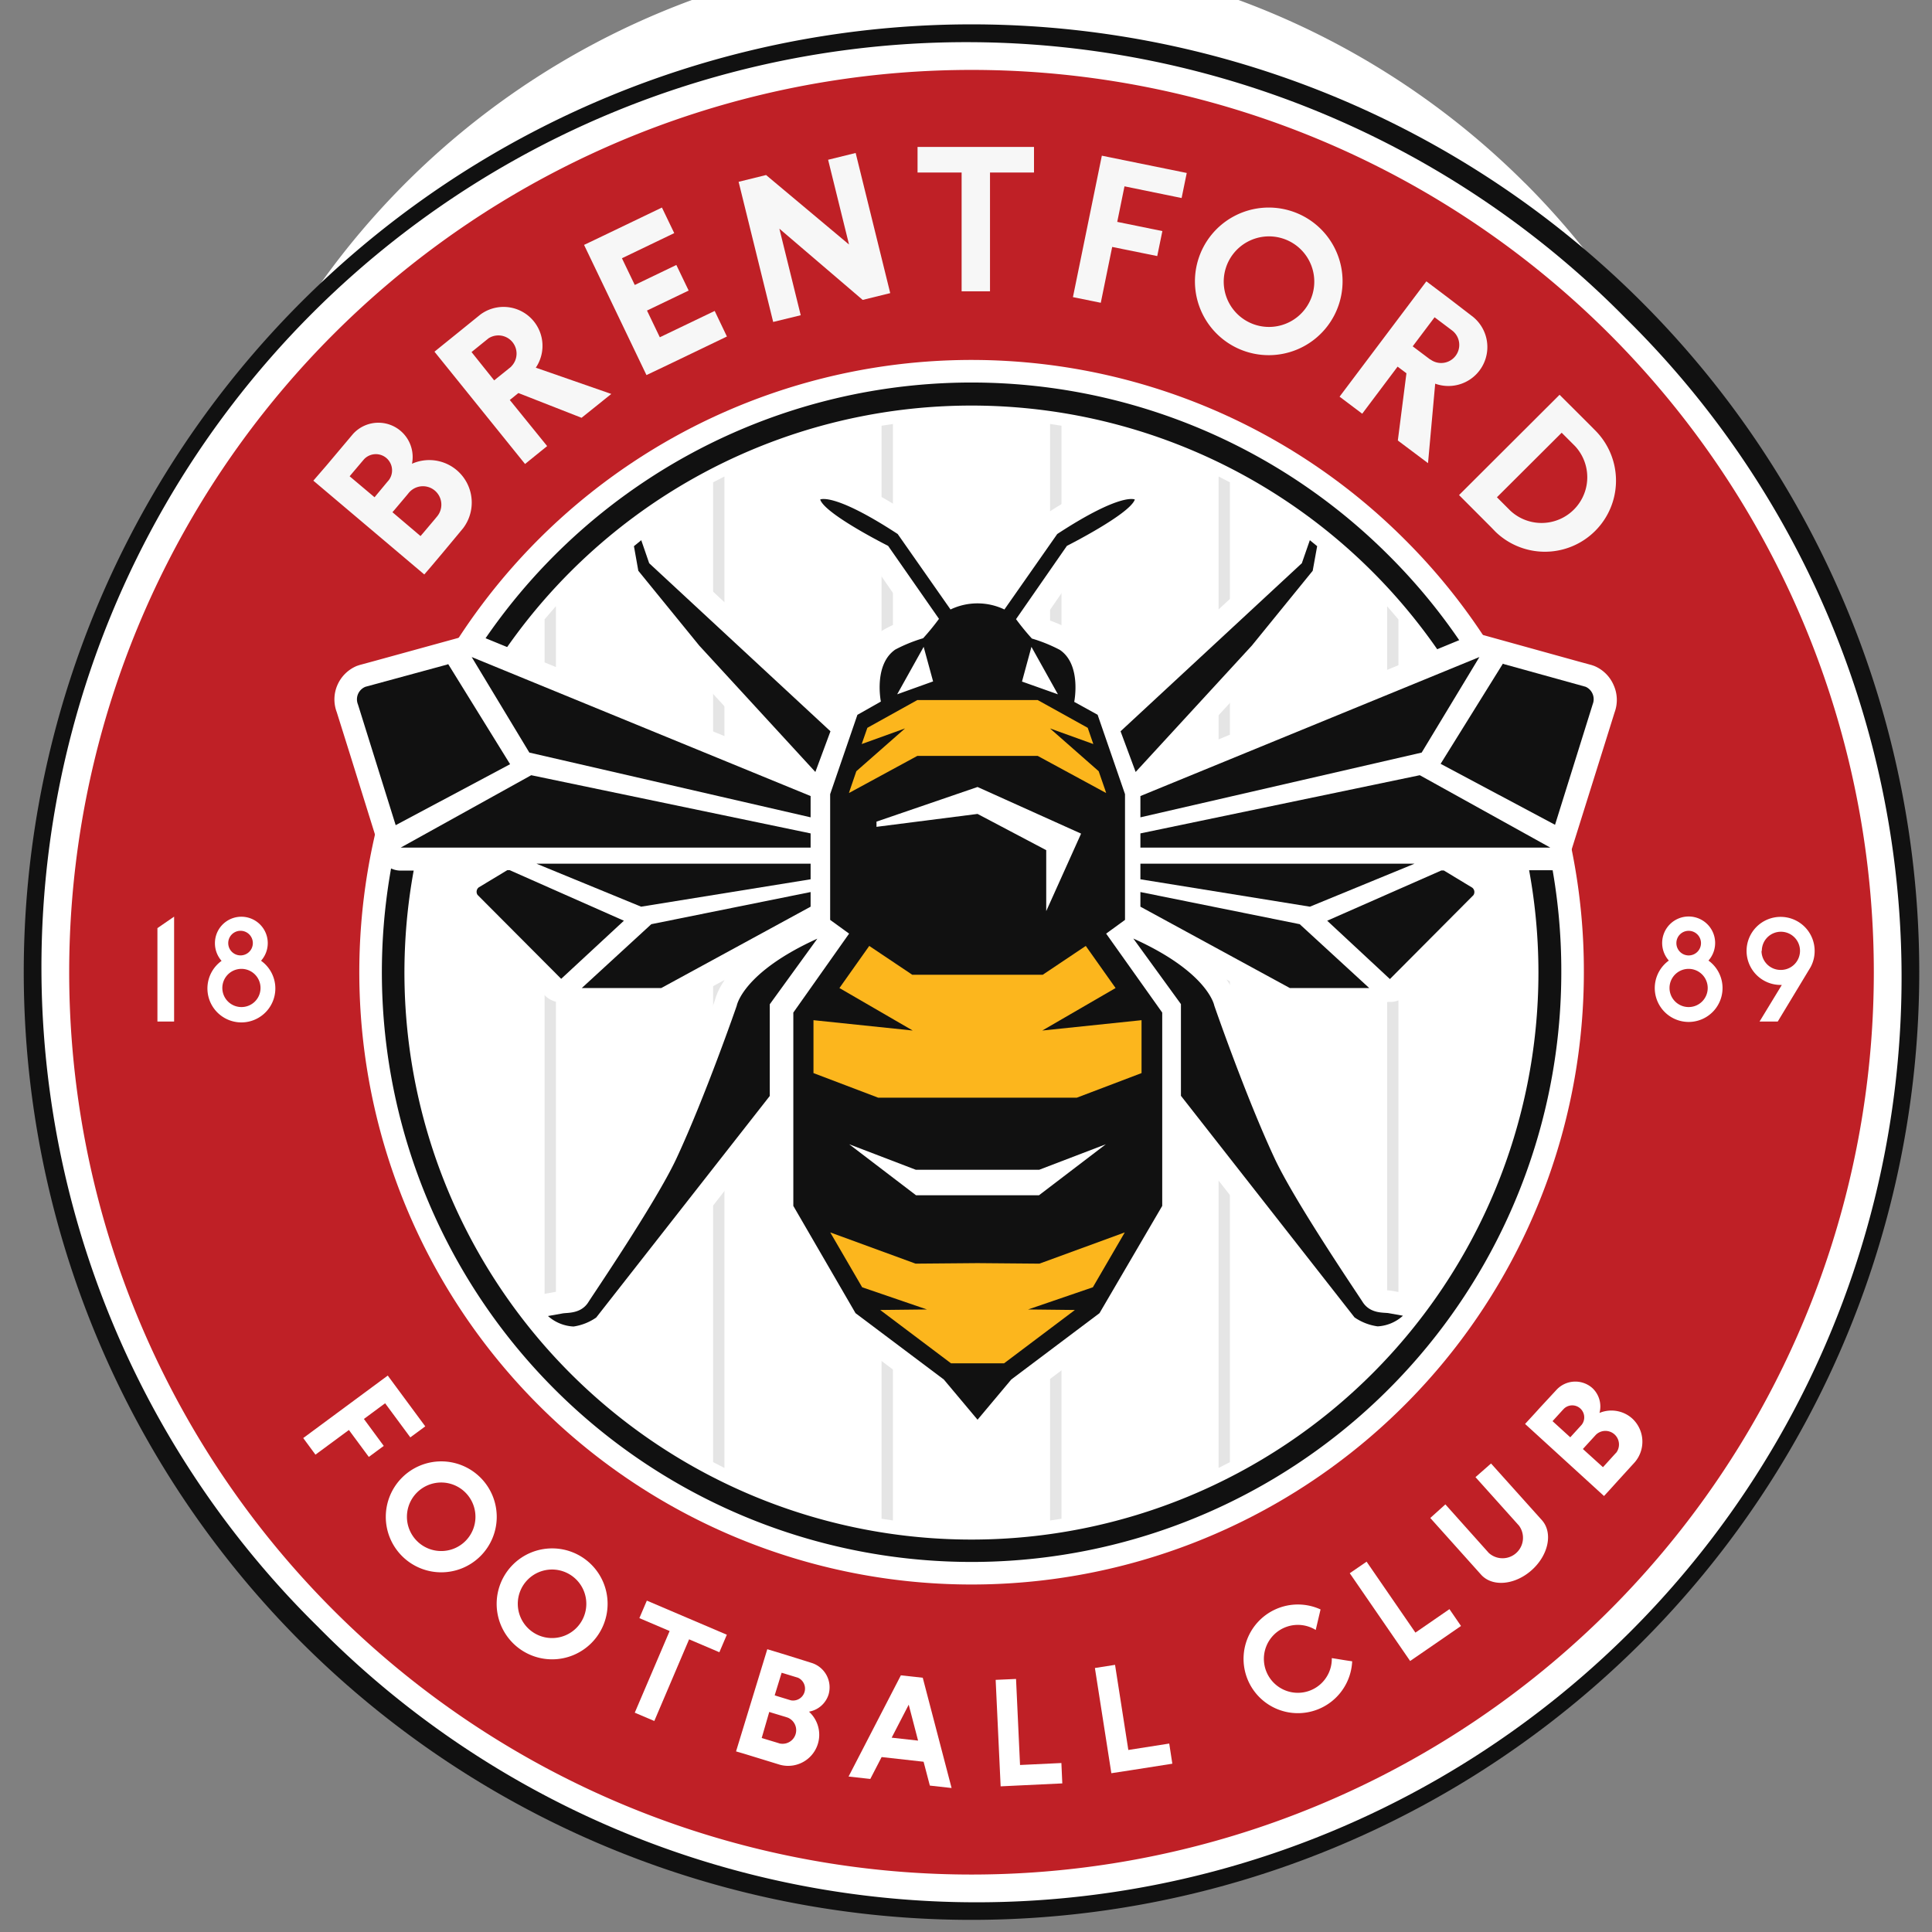
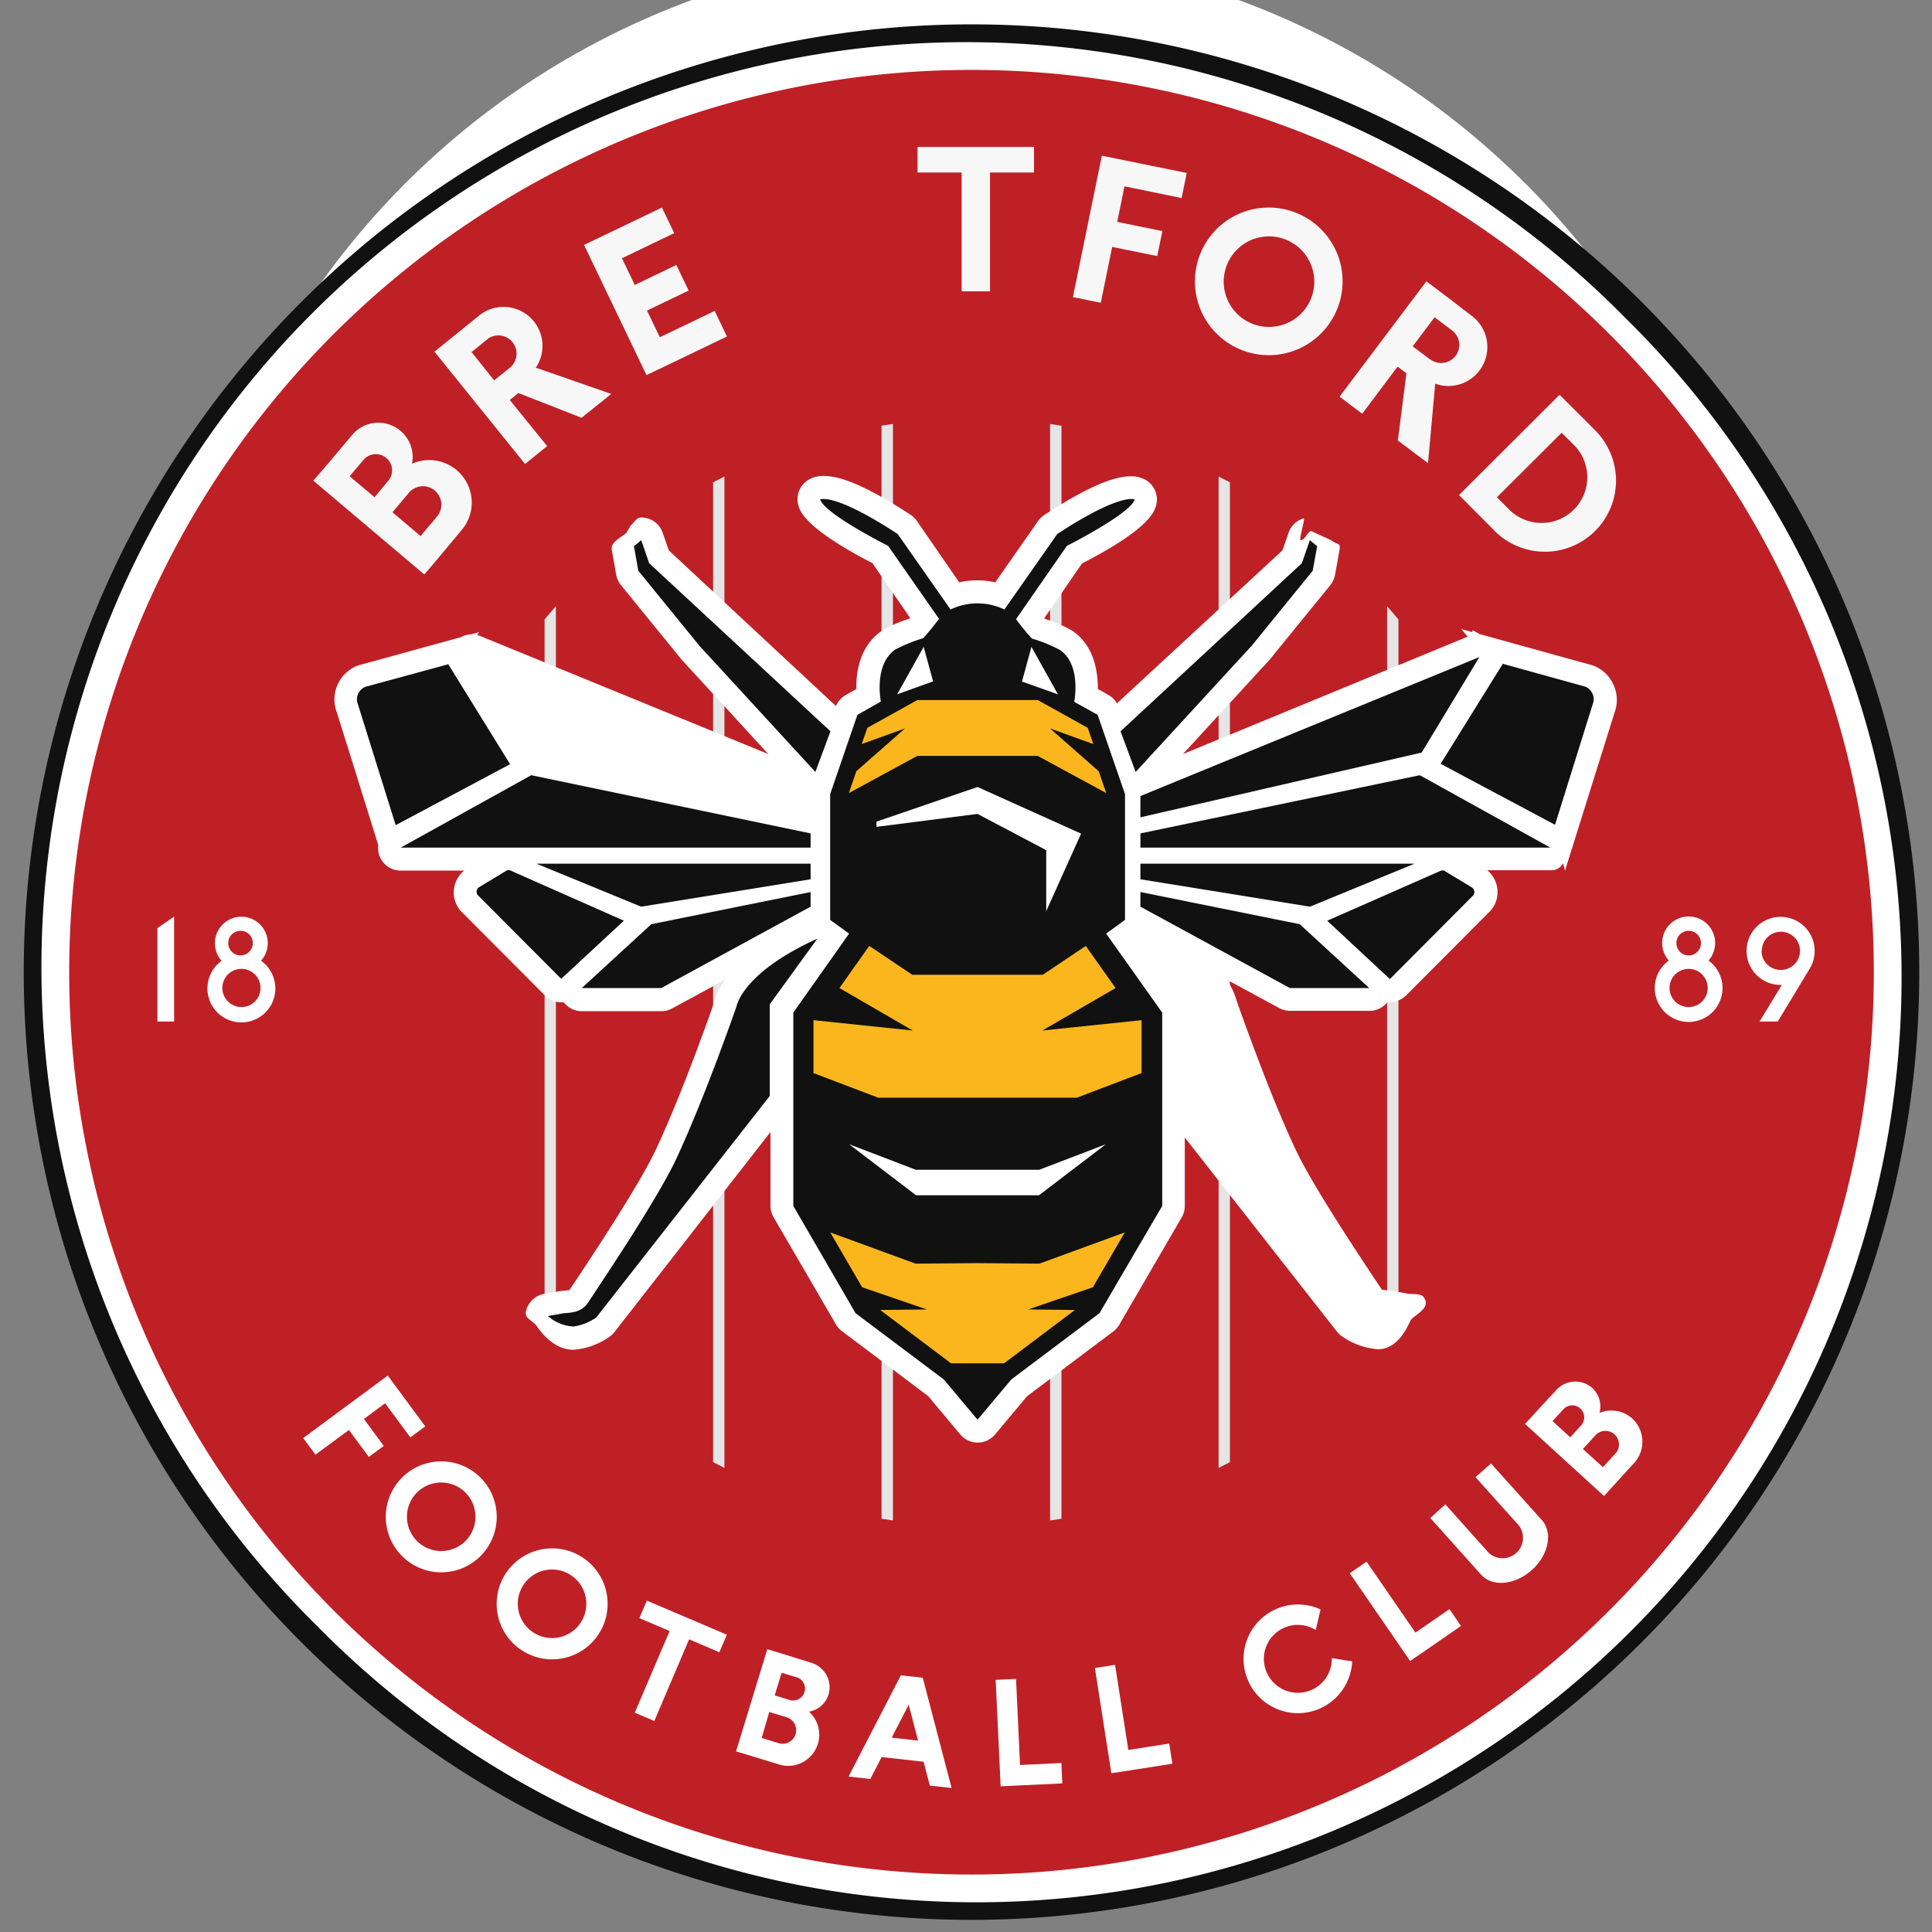
<svg xmlns="http://www.w3.org/2000/svg" id="Laag_1" data-name="Laag 1" viewBox="0 0 256 256">
  <rect x="0" y="0" width="256" height="256" fill="#808080" stroke="none" />
  <title>Voetbalpoules.nl | Brentford FC | Design4les.nl</title>
  <path d="M202.07,24.27A104.9,104.9,0,0,0,23,98.45a104.9,104.9,0,0,0,179.08,74.18,104.9,104.9,0,0,0,0-148.36Z" style="fill:#fff" />
  <path d="M217.52,40A125.57,125.57,0,0,0,39.94,217.62,125.57,125.57,0,0,0,217.52,40Z" style="fill:#111" />
  <path d="M215.4,42.16A122.57,122.57,0,1,0,42.06,215.49,122.57,122.57,0,1,0,215.4,42.16Z" style="fill:#fff" />
  <path d="M213.27,44.28A119.56,119.56,0,0,0,44.19,213.37,119.56,119.56,0,0,0,213.27,44.28Z" style="fill:#bf2026" />
-   <path d="M186.1,71.45a81.13,81.13,0,1,0,23.77,57.38A80.61,80.61,0,0,0,186.1,71.45Z" style="fill:#fff" />
-   <path d="M184,73.58a78.14,78.14,0,1,0,22.88,55.25A77.62,77.62,0,0,0,184,73.58ZM128.73,204a75.13,75.13,0,1,1,75.12-75.12A75.12,75.12,0,0,1,128.73,204Z" style="fill:#111" />
  <path d="M139.14,201.47l1.51-.23V56.41l-1.51-.23Z" style="fill:#e5e5e5" />
  <path d="M183.8,177.32c.5-.57,1-1.16,1.5-1.75V82.08c-.49-.59-1-1.17-1.5-1.75Z" style="fill:#e5e5e5" />
  <path d="M161.47,194.51l1.5-.77V63.91l-1.5-.77Z" style="fill:#e5e5e5" />
  <path d="M116.81,201.24l1.51.23V56.18l-1.51.23Z" style="fill:#e5e5e5" />
  <path d="M94.49,193.74l1.5.77V63.14l-1.5.77Z" style="fill:#e5e5e5" />
  <path d="M72.16,175.57c.49.59,1,1.18,1.5,1.75v-97c-.5.58-1,1.16-1.5,1.75Z" style="fill:#e5e5e5" />
  <path d="M213.84,90.84a4.8,4.8,0,0,0-2.6-2.6l-.35-.12-1.69-.46L196,84c-.15-.11-1.18-.73-.88-.3a.43.43,0,0,0,0,.07l-1.48-.41.84,1L156.74,99.92l11.35-12.35.12-.13,8.07-9.91a3.05,3.05,0,0,0,.62-1.37l.59-3.26c.18-1.07-.26-.63-1.1-1.32l-2.47-1.12c-.54-.44-.9,1.12-1.58,1.12-.28,0,.67-3,.4-2.89a3,3,0,0,0-2,1.91l-.81,2.33L148,93.2a3,3,0,0,0-1.12-1.11l-1.41-.8c0-2.29-.46-5.73-3.4-7.72A17.67,17.67,0,0,0,138.44,82l-.07-.08,5-7.26c8.8-4.52,9.53-6.79,9.78-7.55a3,3,0,0,0-1.37-3.53,3.91,3.91,0,0,0-1.95-.47c-2.44,0-6.19,1.68-11.47,5.14a2.9,2.9,0,0,0-.81.79l-5.67,8.12a11.11,11.11,0,0,0-4.78,0L121.47,69a3.08,3.08,0,0,0-.82-.79c-5.28-3.46-9-5.14-11.46-5.14a3.88,3.88,0,0,0-2,.47,3,3,0,0,0-1.37,3.53c.24.76,1,3,9.78,7.55l5,7.26-.06.08a17.52,17.52,0,0,0-3.68,1.62c-2.94,2-3.43,5.43-3.39,7.72l-1.41.8a3,3,0,0,0-1.29,1.46L88.62,72.93l-.81-2.33a3,3,0,0,0-2-1.91,2.84,2.84,0,0,0-.81-.12c-.69,0-.88.61-1.43,1.06l-.58,1c-.84.69-2.11,1.2-1.92,2.27l.58,3.26a3,3,0,0,0,.63,1.37l8.07,9.91a1.42,1.42,0,0,0,.12.13l11.34,12.35L63.64,84.28a2.25,2.25,0,0,0-.42-.13l.28-.39-1.1.3a3,3,0,0,0-1.36.38L49.7,87.56l-2.06.56-.36.12a4.83,4.83,0,0,0-2.6,2.6,4.76,4.76,0,0,0-.06,3.52l1.82,5.8h0L50.13,112a2.74,2.74,0,0,0,.06,1.1,3,3,0,0,0,2.91,2.26h8.41a3.71,3.71,0,0,0-.65,5.11,2.28,2.28,0,0,0,.29.34l11.08,11.12a3,3,0,0,0,2.13.88l.35,0a3,3,0,0,0,2.38,1.18H87.62a3,3,0,0,0,1.43-.36l7-3.8a8.58,8.58,0,0,0-1.31,2.67c-.46,1.33-4.27,12.23-7.83,19.82-1.49,3.18-5.12,9.11-10.78,17.61l-.68,1a4.34,4.34,0,0,1-.67.09,7.29,7.29,0,0,0-.84.1l-1.82.33a3,3,0,0,0-2.37,2.08c-.33,1.09.41,1.19,1.23,2,.24.23,2,3.32,5,3.32a9.52,9.52,0,0,0,4.76-1.71,3,3,0,0,0,.68-.64L102.09,150v9.75a3.11,3.11,0,0,0,.4,1.52l8.28,14.22a3.05,3.05,0,0,0,.79.89L123,185l4.24,5.07a3,3,0,0,0,4.61,0l4.25-5.07,11.42-8.58a3.05,3.05,0,0,0,.79-.89l8.27-14.22a3,3,0,0,0,.41-1.52v-9.07l20.15,25.71a3,3,0,0,0,.68.64,9.52,9.52,0,0,0,4.76,1.71c3,0,4.17-3.72,4.41-3.95.82-.79,2.22-1.42,1.88-2.51s-1.31-.73-2.43-.92l-1.83-.33a7,7,0,0,0-.84-.1,4.52,4.52,0,0,1-.67-.09l-.67-1c-5.67-8.5-9.3-14.43-10.78-17.61-3.52-7.5-7.37-18.47-7.84-19.82a8.62,8.62,0,0,0-1.3-2.67l7,3.8a3,3,0,0,0,1.44.36h10.52a3,3,0,0,0,2.39-1.18c.11,0,.23,0,.35,0a3,3,0,0,0,2.13-.88l11.07-11.12a3.17,3.17,0,0,0,.3-.34,3.75,3.75,0,0,0-.65-5.11h8.4a1.72,1.72,0,0,0,1.66-.94c.12.52.25,1,.25,1l5.22-16.65,1.35-4.32A4.76,4.76,0,0,0,213.84,90.84Z" style="fill:#fff" />
  <path d="M59.39,88l-.15.06L48.43,91a1.79,1.79,0,0,0-1,2.34l5,16,15.16-8.08Z" style="fill:#111" />
  <path d="M82.67,122l-15.14-6.7s-.3,0-.31,0l-3.78,2.28a.74.74,0,0,0-.16,1l11.08,11.12Z" style="fill:#111" />
-   <polygon points="107.41 108.3 107.41 105.48 62.5 87.06 70.14 99.72 107.41 108.3" style="fill:#111" />
  <polygon points="84.97 71.58 84 72.37 84.58 75.63 92.65 85.54 108.04 102.29 110.04 96.9 86.02 74.63 84.97 71.58" style="fill:#111" />
  <polygon points="107.41 110.43 70.39 102.72 53.1 112.31 107.41 112.31 107.41 110.43" style="fill:#111" />
  <polygon points="107.41 114.44 71.08 114.44 84.95 120.14 107.41 116.51 107.41 114.44" style="fill:#111" />
  <polygon points="87.62 130.92 107.41 120.14 107.41 118.2 86.3 122.46 77.09 130.92 87.62 130.92" style="fill:#111" />
  <path d="M97.62,133.27s-4.15,12-8,20.26c-2.72,5.81-11.14,18.17-11.65,19-1,1.6-2.82,1.38-3.45,1.51l-1.91.34A5.48,5.48,0,0,0,76,175.77,7.08,7.08,0,0,0,79,174.58l23-29.36V133.07l6.3-8.69C98.39,128.87,97.62,133.27,97.62,133.27Z" style="fill:#111" />
  <path d="M210.1,91l-10.82-3-.14-.06-8.25,13.27,15.16,8.08,5-16A1.8,1.8,0,0,0,210.1,91Z" style="fill:#111" />
  <path d="M195.08,117.62l-3.77-2.28s-.29,0-.32,0L175.86,122l8.31,7.73,11.07-11.12A.74.74,0,0,0,195.08,117.62Z" style="fill:#111" />
  <polygon points="151.11 108.3 188.38 99.72 196.03 87.06 151.11 105.48 151.11 108.3" style="fill:#111" />
  <polygon points="165.88 85.54 173.94 75.63 174.53 72.37 173.56 71.58 172.5 74.63 148.48 96.9 150.48 102.29 165.88 85.54" style="fill:#111" />
  <polygon points="151.11 110.43 151.11 112.31 205.42 112.31 188.13 102.72 151.11 110.43" style="fill:#111" />
  <polygon points="151.11 114.44 151.11 116.51 173.57 120.14 187.44 114.44 151.11 114.44" style="fill:#111" />
  <polygon points="151.11 120.14 170.91 130.92 181.43 130.92 172.22 122.46 151.11 118.2 151.11 120.14" style="fill:#111" />
-   <path d="M180.55,172.51c-.5-.81-8.92-13.17-11.65-19-3.84-8.21-8-20.26-8-20.26s-.77-4.4-10.73-8.89l6.31,8.69v12.15l23,29.36a7.08,7.08,0,0,0,3.07,1.19,5.44,5.44,0,0,0,3.35-1.41L184,174C183.37,173.89,181.56,174.11,180.55,172.51Z" style="fill:#111" />
  <path d="M146.57,123.71l2.5-1.82V105.23l-3.63-10.52L142.34,93s1-4.93-1.91-6.89a20.36,20.36,0,0,0-3.7-1.5,31.57,31.57,0,0,1-2.1-2.57l6.74-9.71s8.33-4.2,9-6.14c0,0-1.76-1-10.28,4.57l-7,10a8.27,8.27,0,0,0-7.14,0l-7-10c-8.52-5.57-10.27-4.57-10.27-4.57.63,1.94,9,6.14,9,6.14L124.42,82a31.57,31.57,0,0,1-2.1,2.57,20.35,20.35,0,0,0-3.69,1.5c-2.9,2-1.91,6.89-1.91,6.89l-3.11,1.76L110,105.23v16.66l2.51,1.82-7.39,10.46v25.62L113.36,174l11.7,8.79,4.47,5.33,4.47-5.33L145.69,174,154,159.79V134.17Zm-9.9-38L140.18,92l-4.76-1.69Zm-14.28,0,1.25,4.58L118.88,92Zm-6.25,23.16,13.39-4.59,13.72,6.18-4.62,10.27v-8.08l-9.1-4.8-13.39,1.71Zm21.53,49.51H121.38l-8.86-6.76,8.83,3.38H137.7l8.83-3.38Z" style="fill:#111" />
  <polygon points="146.45 104.7 145.58 102.19 139.13 96.52 144.87 98.59 144.13 96.44 137.5 92.76 129.53 92.76 121.55 92.76 114.93 96.44 114.18 98.59 119.92 96.52 113.47 102.19 112.61 104.7 112.49 105.08 121.55 100.16 129.53 100.16 137.5 100.16 146.57 105.08 146.45 104.7" style="fill:#fcb61d" />
  <polygon points="149.04 163.3 137.73 167.44 129.53 167.37 121.32 167.44 110.01 163.3 114.24 170.57 122.82 173.51 116.63 173.58 126.02 180.65 129.53 180.65 133.04 180.65 142.43 173.58 136.23 173.51 144.81 170.57 149.04 163.3" style="fill:#fcb61d" />
  <polygon points="138.11 136.55 147.82 130.92 143.87 125.34 138.17 129.16 129.53 129.16 120.88 129.16 115.18 125.34 111.23 130.92 120.94 136.55 107.79 135.18 107.79 142.19 116.37 145.45 129.53 145.45 142.68 145.45 151.26 142.19 151.26 135.18 138.11 136.55" style="fill:#fcb61d" />
  <path d="M34.61,127.28A3.5,3.5,0,1,0,28.48,125a3.53,3.53,0,0,0,.88,2.32,4.5,4.5,0,1,0,5.25,0ZM32,123.34a1.63,1.63,0,0,1,0,3.25,1.63,1.63,0,1,1,0-3.25Zm0,10.1a2.53,2.53,0,1,1,2.52-2.52A2.52,2.52,0,0,1,32,133.44Z" style="fill:#fff" />
  <path d="M226.38,127.28a3.51,3.51,0,1,0-5.25,0,4.49,4.49,0,1,0,5.25,0Zm-2.63-3.94a1.63,1.63,0,1,1-1.62,1.62A1.62,1.62,0,0,1,223.75,123.34Zm0,10.1a2.53,2.53,0,1,1,2.53-2.52A2.52,2.52,0,0,1,223.75,133.44Z" style="fill:#fff" />
  <polygon points="20.86 135.36 23.07 135.36 23.07 121.46 20.86 122.98 20.86 135.36" style="fill:#fff" />
  <path d="M240.45,126a4.51,4.51,0,1,0-4.51,4.51h.16l-2.95,4.85h2.41l4.33-7.17h0A4.47,4.47,0,0,0,240.45,126Zm-7,0a2.53,2.53,0,1,1,2.53,2.52A2.53,2.53,0,0,1,233.41,126Z" style="fill:#fff" />
  <polygon points="87.43 44.69 85.73 41.15 91.25 38.5 89.62 35.11 84.11 37.76 82.41 34.22 89.34 30.89 87.71 27.5 80.78 30.83 78.17 32.08 77.39 32.45 85.66 49.7 86.44 49.33 89.06 48.08 96.32 44.59 94.7 41.2 87.43 44.69" style="fill:#f7f7f7" />
-   <polygon points="109.73 21.17 112.5 32.4 101.53 23.21 101.52 23.19 97.87 24.09 102.45 42.66 106.1 41.77 103.27 30.3 114.31 39.74 117.96 38.84 113.38 20.27 109.73 21.17" style="fill:#f7f7f7" />
  <path d="M71,48.72l-.08.11a5.16,5.16,0,0,0-7.28-7.14v0l-3.15,2.55-2.07,1.67-.85.69,12,14.88,2.93-2.37L67.55,53l1.14-.92,8.37,3.28L81,52.2Zm-3.27-.13h0l-2.25,1.81-3-3.75,2.25-1.82h0a2.41,2.41,0,0,1,3,3.74Z" style="fill:#f7f7f7" />
  <path d="M190.17,50.84l-.13-.05A5.16,5.16,0,0,0,195.2,42v0L192,39.54l-2.12-1.6-.88-.66-11.5,15.28,3,2.26,4.69-6.24,1.17.88-1.14,8.91,4,3Zm-.67-3.21h0l-2.31-1.74,2.9-3.85,2.31,1.74h0a2.4,2.4,0,0,1-2.88,3.84Z" style="fill:#f7f7f7" />
  <path d="M54.59,61.45a4.54,4.54,0,0,0-7.82-3.94h0l-2.83,3.36-.69.82-1.73,2L56.22,76.12l.86-1,1.56-1.85L61.36,70h0a5.63,5.63,0,0,0-6.75-8.56Zm-8.26,1.66.24-.29L48,61.13l.24-.28h0a2.15,2.15,0,0,1,3.28,2.77h0l-.24.28L49.87,65.6l-.24.29ZM57.9,68.45h0l-.27.33L56,70.71l-.28.32L52,67.87l.28-.32,1.62-1.92.27-.33h0a2.44,2.44,0,0,1,3.74,3.14Z" style="fill:#f7f7f7" />
  <polygon points="137.01 19.47 121.58 19.47 121.58 22.86 127.42 22.86 127.42 38.6 131.18 38.6 131.18 22.86 137.01 22.86 137.01 19.47" style="fill:#f7f7f7" />
  <polygon points="156.57 26.24 157.25 22.92 146 20.63 146 20.63 146 20.63 142.17 39.37 145.86 40.12 147.37 32.72 153.34 33.93 154.02 30.62 148.04 29.4 149 24.69 156.57 26.24" style="fill:#f7f7f7" />
  <path d="M170.91,27.91a9.78,9.78,0,1,0,6.58,12.16A9.77,9.77,0,0,0,170.91,27.91ZM166.4,43.06A6,6,0,1,1,173.91,39,6,6,0,0,1,166.4,43.06Z" style="fill:#f7f7f7" />
  <path d="M211.49,57.15l-.94-.95-3.9-3.89L193.33,65.6l4.25,4.26h0l.57.59a9.42,9.42,0,0,0,13.34-13.3ZM200.12,67.66l-1.77-1.77,8.58-8.55,1.77,1.77a6.06,6.06,0,0,1-8.58,8.55Z" style="fill:#f7f7f7" />
  <path d="M107.22,226.8a3.32,3.32,0,0,0,2.57-2.27,3.39,3.39,0,0,0-2.2-4.17h0l-3.19-1-.78-.24-1.95-.59-4.14,13.54,1,.29,1.76.54,3.06.94v0a4.12,4.12,0,0,0,3.88-7Zm-3.65-5.15.28.08,1.6.49.27.08h0a1.58,1.58,0,0,1-.93,3h0l-.27-.08-1.6-.49-.27-.09Zm-.2,9.39h0l-.31-.1-1.82-.55-.31-.1,1-3.45.31.1,1.82.55.31.1h0a1.8,1.8,0,0,1-1,3.44Z" style="fill:#fff" />
  <path d="M211.94,187.22a3.33,3.33,0,0,0-.95-3.3,3.4,3.4,0,0,0-4.71.2h0L204,186.58l-.54.6-1.38,1.5,10.46,9.55.69-.75,1.23-1.36,2.16-2.37h0a4.18,4.18,0,0,0-.33-5.78A4.13,4.13,0,0,0,211.94,187.22Zm-6.22,1.09.19-.21,1.13-1.24.2-.21h0a1.59,1.59,0,0,1,2.34,2.14h0l-.19.21-1.13,1.24-.19.21Zm8.4,4.21h0l-.22.24-1.28,1.41-.22.24L209.74,192l.22-.24,1.28-1.4.22-.24h0a1.8,1.8,0,0,1,2.65,2.43Z" style="fill:#fff" />
  <polygon points="96.31 216.61 85.71 212.09 84.72 214.41 88.73 216.12 84.11 226.94 86.7 228.04 91.31 217.22 95.32 218.93 96.31 216.61" style="fill:#fff" />
  <path d="M58.47,193.64A7.35,7.35,0,1,0,65.82,201,7.35,7.35,0,0,0,58.47,193.64Zm0,11.88A4.54,4.54,0,1,1,63,201,4.53,4.53,0,0,1,58.47,205.52Z" style="fill:#fff" />
  <path d="M73.16,205.17a7.35,7.35,0,1,0,7.35,7.34A7.34,7.34,0,0,0,73.16,205.17Zm0,11.88a4.54,4.54,0,1,1,4.53-4.54A4.53,4.53,0,0,1,73.16,217.05Z" style="fill:#fff" />
  <path d="M195.51,195.73l5.76,6.42a2.71,2.71,0,0,1-4,3.62l-5.75-6.43-2,1.8,6.73,7.51c1.49,1.66,4.49,1.39,6.72-.61s2.82-4.95,1.34-6.61l-6.74-7.51Z" style="fill:#fff" />
  <path d="M176.47,219.71a4.5,4.5,0,1,1-2.13-3.73l.64-2.72a7.2,7.2,0,1,0,4.19,6.87C178.19,220,177.06,219.79,176.47,219.71Z" style="fill:#fff" />
  <polygon points="135.16 233.87 134.63 222.47 131.93 222.59 132.59 236.7 132.59 236.7 135.29 236.57 140.76 236.31 140.64 233.61 135.16 233.87" style="fill:#fff" />
  <polygon points="149.51 231.88 147.75 220.6 145.08 221.02 147.26 234.96 147.26 234.96 149.93 234.55 155.34 233.7 154.93 231.03 149.51 231.88" style="fill:#fff" />
  <polygon points="187.55 216.33 181.08 206.93 178.85 208.46 186.85 220.09 186.85 220.09 189.08 218.56 193.59 215.45 192.06 213.22 187.55 216.33" style="fill:#fff" />
  <polygon points="54.37 190.46 56.35 189 51.38 182.27 51.38 182.27 51.38 182.27 40.18 190.55 41.8 192.75 46.23 189.48 48.87 193.05 50.85 191.59 48.22 188.02 51.03 185.94 54.37 190.46" style="fill:#fff" />
  <path d="M123.21,236.6l2.88.32-3.82-14.61-2.9-.32-6.93,13.41,2.88.32,1.5-2.9,5.56.62Zm-5.06-6.35,2.26-4.37,1.24,4.76Z" style="fill:#fff" />
</svg>